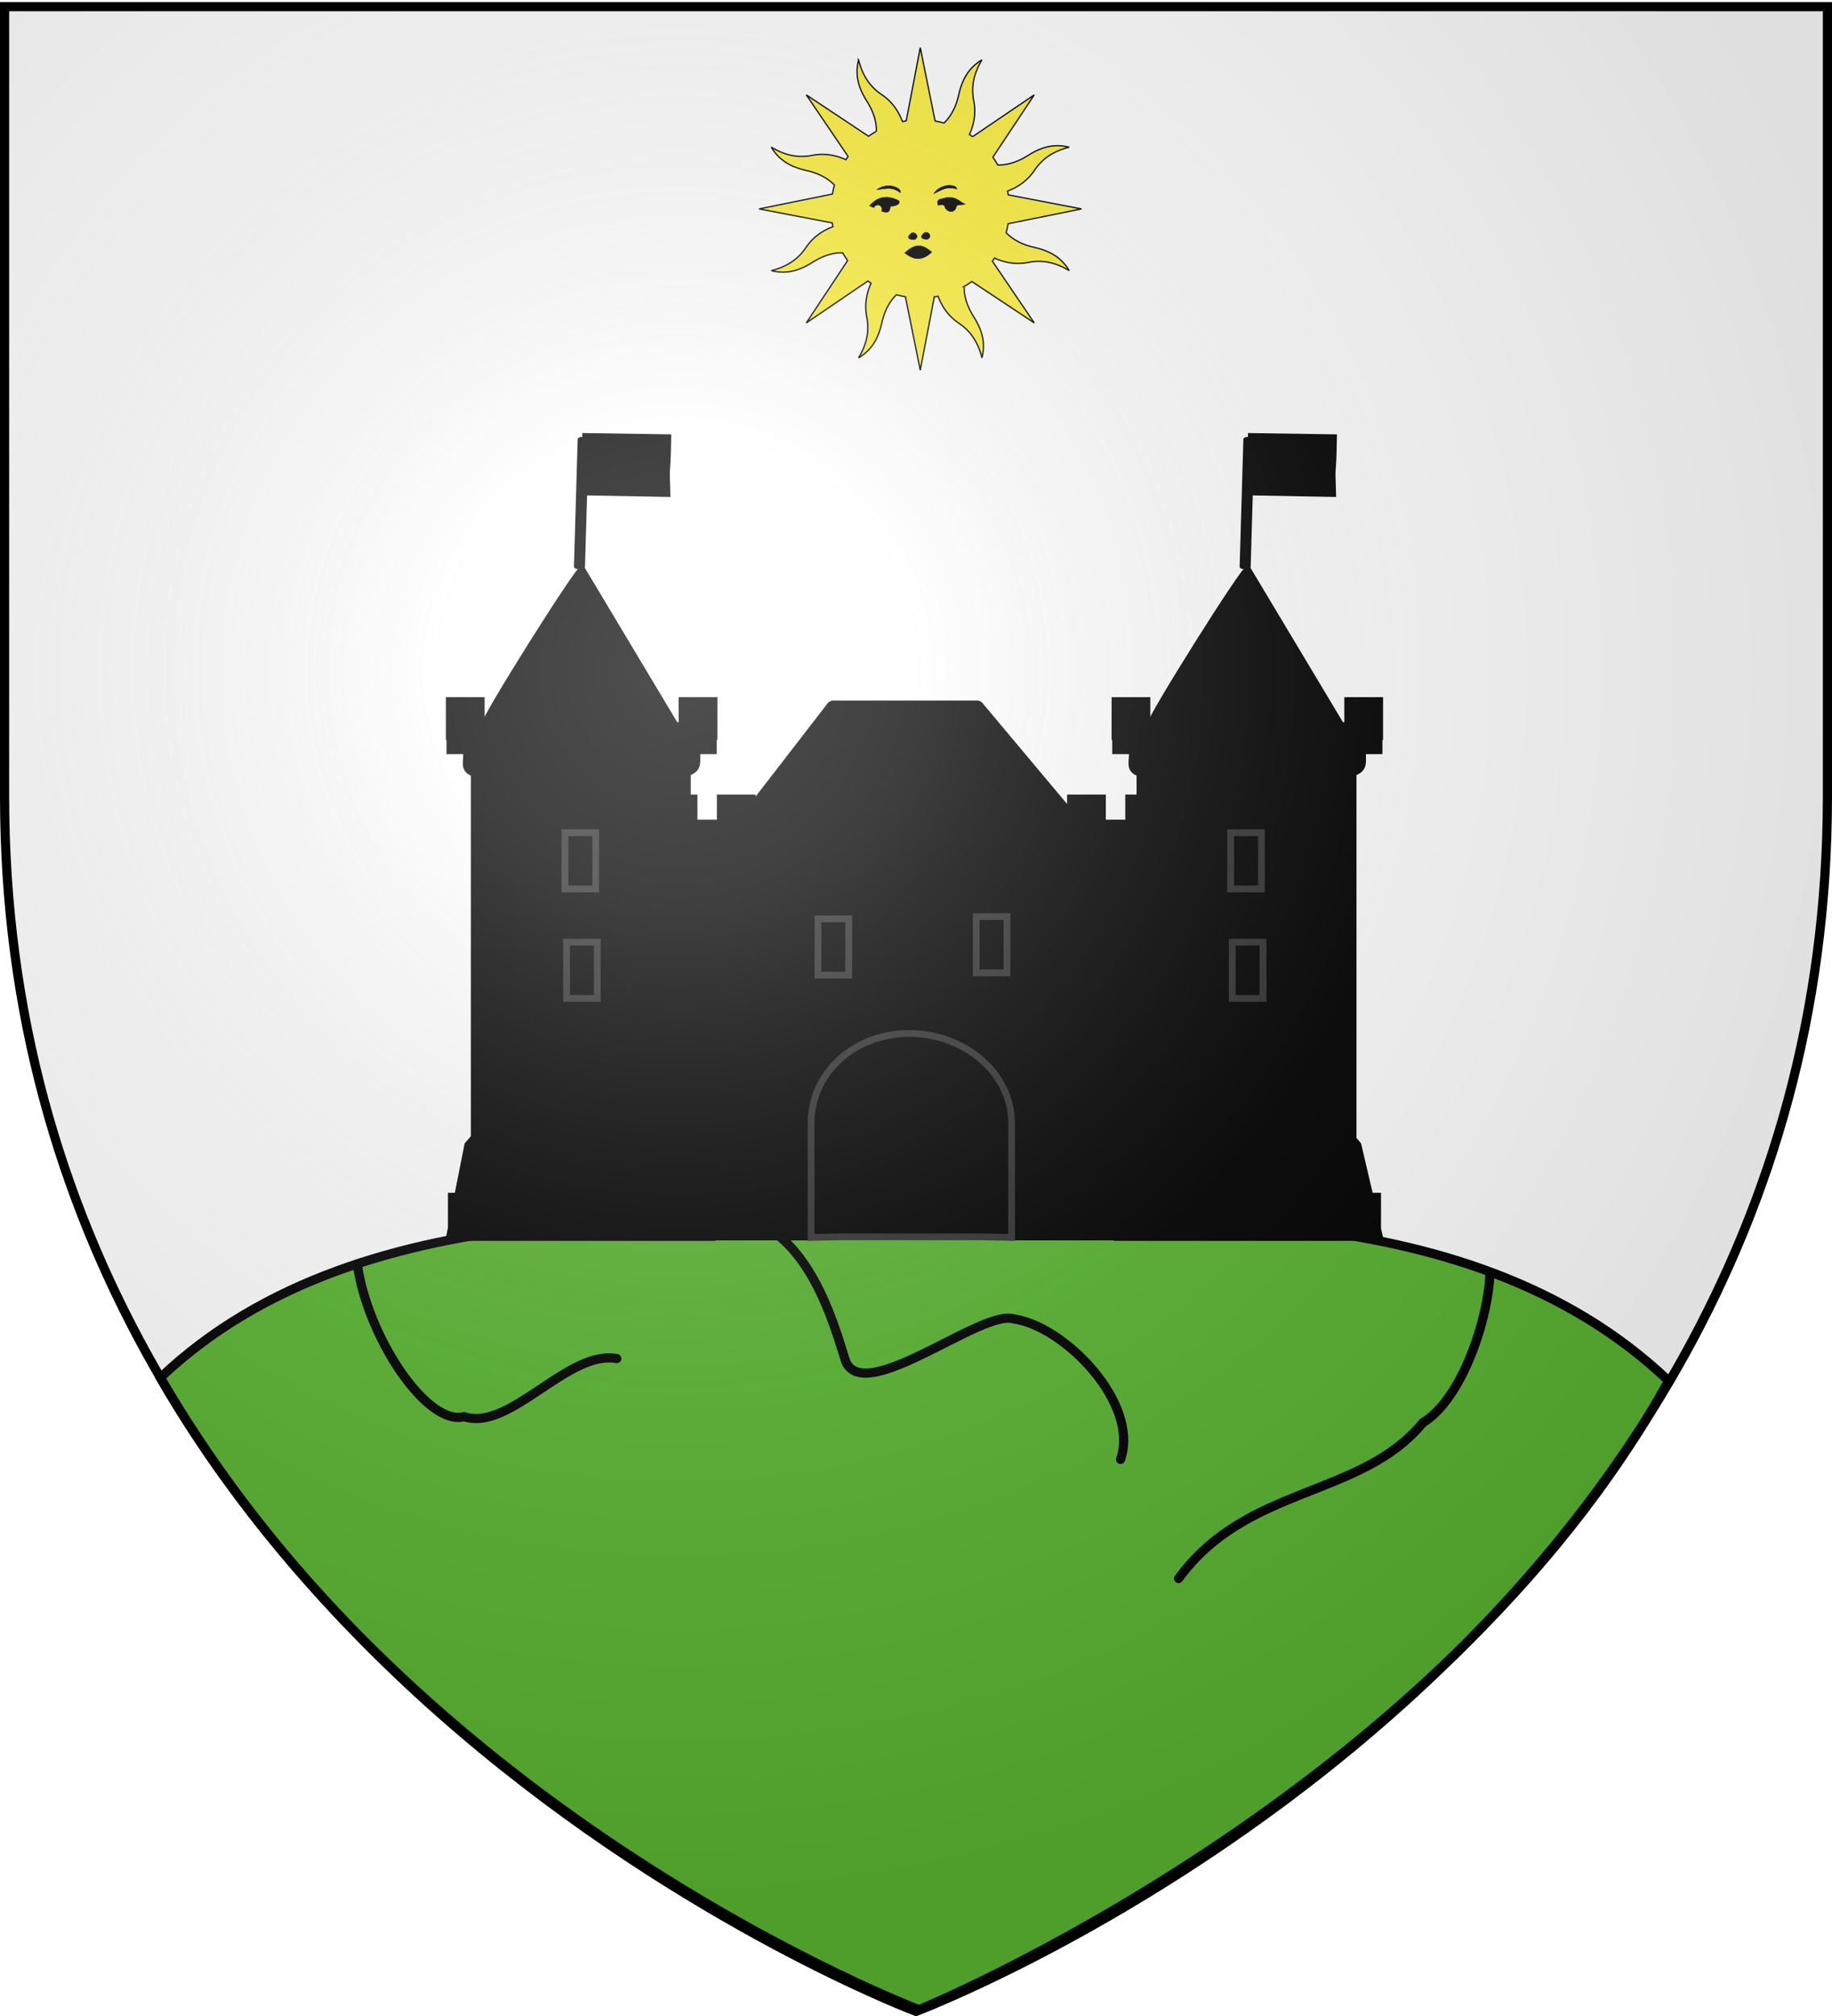
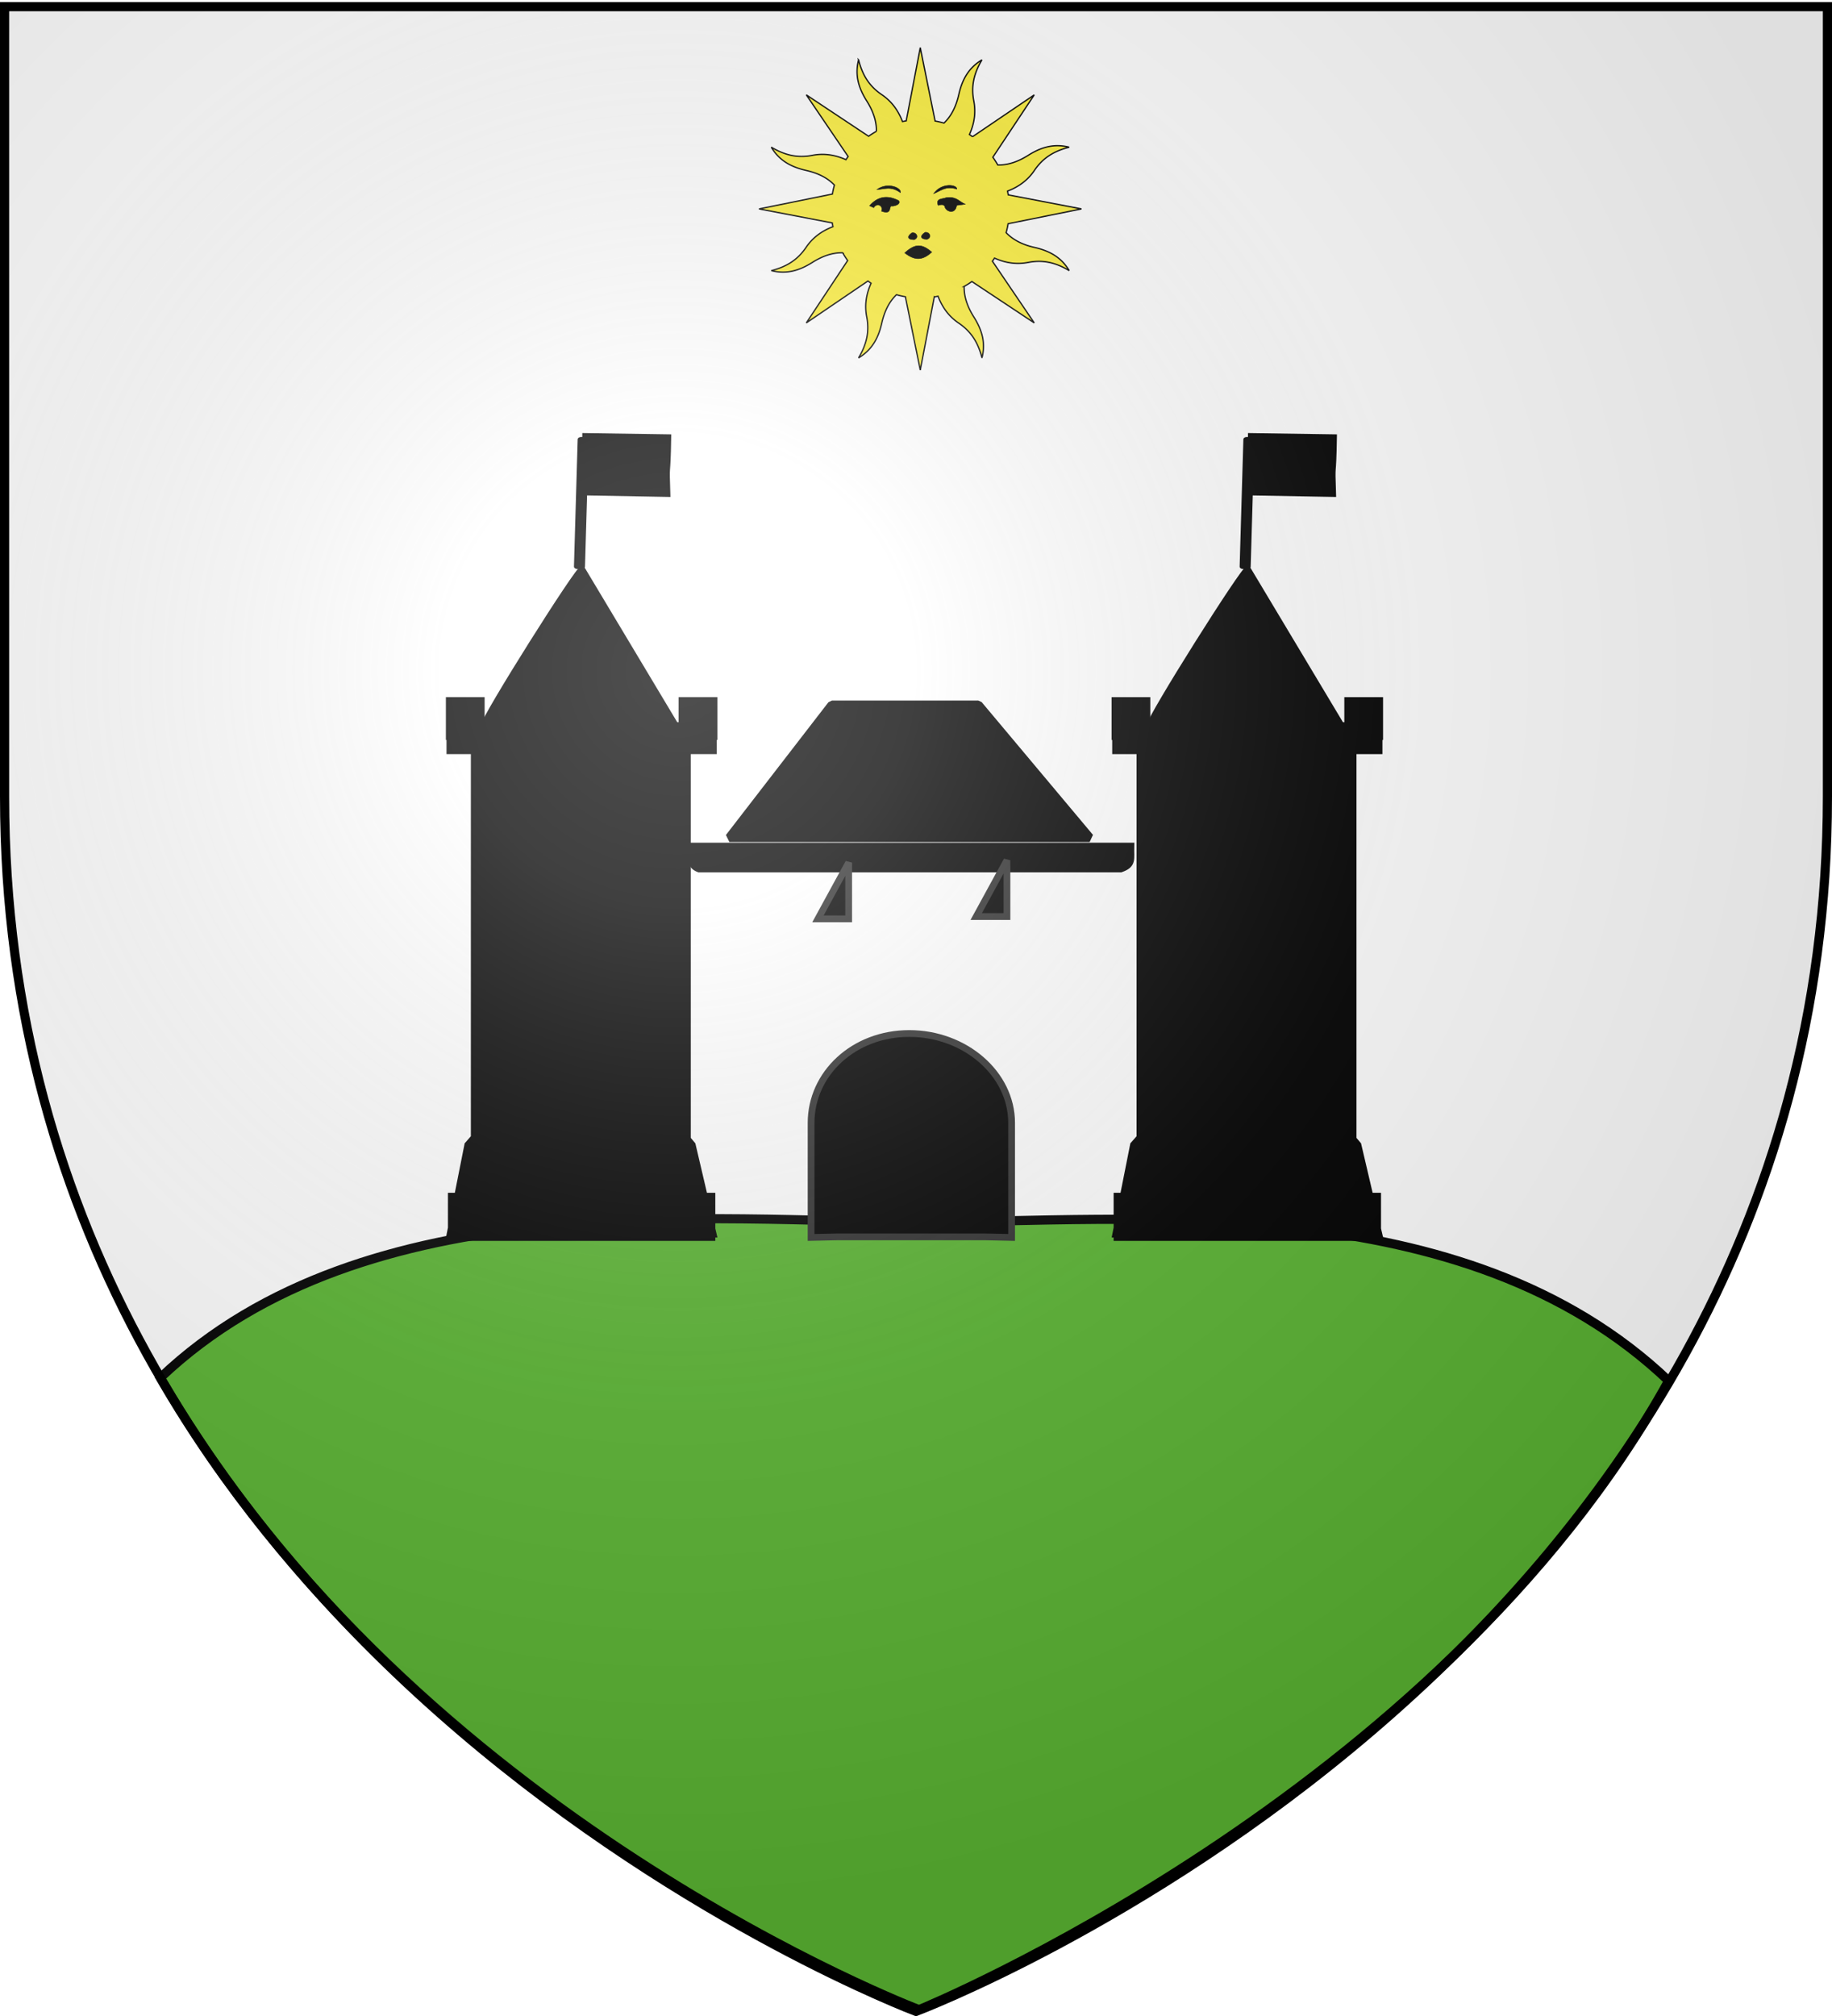
<svg xmlns="http://www.w3.org/2000/svg" xmlns:xlink="http://www.w3.org/1999/xlink" width="600" height="660" version="1.0">
  <desc>Flag of Canton of Valais (Wallis)</desc>
  <defs>
    <g id="c">
      <path id="b" d="M0 0v1h.5z" transform="rotate(18 3.157 -.5)" />
      <use xlink:href="#b" width="810" height="540" transform="scale(-1 1)" />
    </g>
    <g id="d">
      <use xlink:href="#c" width="810" height="540" transform="rotate(72)" />
      <use xlink:href="#c" width="810" height="540" transform="rotate(144)" />
    </g>
    <radialGradient xlink:href="#a" id="h" cx="221.445" cy="226.331" r="300" fx="221.445" fy="226.331" gradientTransform="matrix(1.353 0 0 1.349 -77.63 -85.747)" gradientUnits="userSpaceOnUse" />
    <linearGradient id="a">
      <stop offset="0" style="stop-color:white;stop-opacity:.314" />
      <stop offset=".19" style="stop-color:white;stop-opacity:.251" />
      <stop offset=".6" style="stop-color:#6b6b6b;stop-opacity:.125" />
      <stop offset="1" style="stop-color:black;stop-opacity:.125" />
    </linearGradient>
  </defs>
  <g style="display:inline">
    <path d="M300 658.5s298.5-112.32 298.5-397.772V2.176H1.5v258.552C1.5 546.18 300 658.5 300 658.5" style="fill:#fff;fill-opacity:1;fill-rule:evenodd;stroke:none" />
  </g>
  <g style="stroke-width:3;stroke-miterlimit:4;stroke-dasharray:none">
    <path d="M301 400.281c-68.42 0-182.22-12.958-249.5 51C135.001 595.771 300 658.156 300 658.156s169.999-69.385 245.5-205.875c-67.28-63.958-176.08-52-244.5-52z" style="fill:#5ab532;stroke:#000;stroke-width:3;stroke-linecap:butt;stroke-linejoin:miter;stroke-miterlimit:4;stroke-opacity:1;stroke-dasharray:none" transform="translate(1 -.219)" />
-     <path d="M116 414c3.265 23.861 22.847 53.25 35 50 15 5 34-22 50-19M246 400c19.582 7.693 26.828 36.343 30 46 6.333 14.333 44.667-17.333 55-14 16.667 2.333 41.333 27.667 35 46M487 417c-.667 15.667-9.333 41.333-22 49-20.333 24.667-57.667 20.333-80 51" style="fill:none;stroke:#000;stroke-width:3;stroke-linecap:round;stroke-linejoin:miter;stroke-miterlimit:4;stroke-opacity:1;stroke-dasharray:none" transform="translate(1 -.219)" />
  </g>
  <g style="fill:#000" transform="translate(145.51 140.856)scale(.629)">
    <path d="M201.812 142.956h76.253l57.952 69.098H148.435z" style="fill:#000;fill-opacity:1;fill-rule:nonzero;stroke:#000;stroke-width:4.541;stroke-linecap:round;stroke-linejoin:bevel;stroke-miterlimit:4;stroke-opacity:1;stroke-dasharray:none;stroke-dashoffset:0" />
-     <path d="m251.425 204.567 14.021-.116v-13.07H282.1v13.07h13.645v-13.07h16.652v13.07h13.645v-13.07h16.652v13.07h13.645v-13.07h16.653v18.767h-.325v7.368H113.722v-7.368h-.331V191.38h16.652v13.07h13.645v-13.07h16.652v13.07h13.645v-13.07h16.653v13.07h13.645v-13.07h16.652v13.07h13.645v-13.07h16.652zM121.394 219.385v200.516h81.462v-59.205c0-19.84 17.126-35.938 39.487-35.938 22.36 0 41.145 16.098 41.145 35.938V419.9h81.499V219.385z" style="fill:#000;fill-opacity:1;stroke:#000;stroke-width:3.518;stroke-miterlimit:4;stroke-opacity:1;stroke-dasharray:none" />
    <path d="M128.972 216.435H357.49c-.185 6.821 1.334 9.608-5.264 11.906H132.591c-5.886-2.217-2.836-6.478-3.619-11.906z" style="fill:#000;fill-opacity:1;stroke:#000;stroke-width:3.518;stroke-miterlimit:4;stroke-opacity:1;stroke-dasharray:none" />
    <path d="m295.395 420.124-13.904-.301h-76.6l-13.904.3v-59.606c0-25.685 22.181-46.535 51.13-46.535s53.278 20.85 53.278 46.535z" style="fill:#000;fill-opacity:1;stroke:#313131;stroke-width:3.518;stroke-miterlimit:4;stroke-opacity:1;stroke-dasharray:none" />
    <g id="g" style="fill:#000" transform="translate(-578.097)">
      <path d="M598.741 153.977c0-4.045 49.835-82.99 51.113-81.466l49.341 82.356c-38.371-.407-53.499-.017-100.454-.89z" style="fill:#000;fill-opacity:1;fill-rule:nonzero;stroke:#000;stroke-width:3.335;stroke-linecap:round;stroke-linejoin:bevel;stroke-miterlimit:4;stroke-opacity:1;stroke-dasharray:none;stroke-dashoffset:0" />
      <path d="M593.69 164.276v203.84l-3.357 3.84-5.297 26.675h-3.278v16.538l-.642 3.241h.642v1.759h135.697v-1.759h.642l-.642-2.735v-17.044h-4l-6.253-26.676-2.517-3.01v-204.67z" style="fill:#000;fill-opacity:1;stroke:#000;stroke-width:3.518;stroke-miterlimit:4;stroke-opacity:1;stroke-dasharray:none" />
-       <path d="M589.605 166.503h120.003c-.185 6.82 1.334 9.608-5.264 11.906h-111.12c-5.886-2.217-2.836-6.478-3.619-11.906z" style="fill:#000;fill-opacity:1;stroke:#000;stroke-width:3.518;stroke-miterlimit:4;stroke-opacity:1;stroke-dasharray:none" />
      <path d="M580.686 140.673v18.766h.33v7.369h137.187v-7.369h.324v-18.766h-16.652v13.07H688.23v-13.07h-16.652v13.07h-13.645v-13.07H641.28v13.07h-13.645v-13.07h-16.652v13.07h-13.645v-13.07z" style="fill:#000;fill-opacity:1;stroke:#000;stroke-width:3.518;stroke-miterlimit:4;stroke-opacity:1;stroke-dasharray:none" />
-       <path id="e" d="M641.764 266.432v29.292h15.999v-29.292z" style="fill:#000;fill-opacity:1;stroke:#313131;stroke-width:3.518;stroke-miterlimit:4;stroke-opacity:1;stroke-dasharray:none" />
      <g style="fill:#000;stroke:#000;stroke-width:4.673;stroke-miterlimit:4;stroke-opacity:1;stroke-dasharray:none">
        <g style="fill:#000;stroke:#000;stroke-width:8.139;stroke-miterlimit:4;stroke-opacity:1;stroke-dasharray:none">
          <g style="fill:#000;stroke:#000;stroke-width:8.139;stroke-miterlimit:4;stroke-opacity:1;stroke-dasharray:none">
            <g style="fill:#000;stroke:#000;stroke-width:9.043;stroke-miterlimit:4;stroke-opacity:1;stroke-dasharray:none">
              <path d="M-238.78 399.932h5.21v242.635h-5.21z" style="fill:#000;fill-opacity:1;fill-rule:nonzero;stroke:#000;stroke-width:9.043;stroke-linecap:butt;stroke-linejoin:round;stroke-miterlimit:4;stroke-opacity:1;stroke-dasharray:none;stroke-dashoffset:0;marker:none;visibility:visible;display:inline;overflow:visible" transform="matrix(.403 .006 -.008 .273 748.8 -103.005)" />
              <path d="m-231.893 502.066 105.85.545c-3.093-70.221-.228-22.12-1.091-110.215h-105.85z" style="fill:#000;fill-rule:evenodd;stroke:#000;stroke-width:9.043;stroke-linecap:butt;stroke-linejoin:miter;stroke-miterlimit:4;stroke-opacity:1;stroke-dasharray:none" transform="matrix(.403 .006 -.008 .273 748.8 -103.005)" />
            </g>
          </g>
        </g>
      </g>
      <use xlink:href="#e" width="450.023" height="444.955" style="fill:#000" transform="translate(-.848 -56.961)" />
    </g>
-     <path id="f" d="M194.557 254.313v29.292h16v-29.292z" style="fill:#000;fill-opacity:1;stroke:#313131;stroke-width:3.518;stroke-miterlimit:4;stroke-opacity:1;stroke-dasharray:none" />
+     <path id="f" d="M194.557 254.313h16v-29.292z" style="fill:#000;fill-opacity:1;stroke:#313131;stroke-width:3.518;stroke-miterlimit:4;stroke-opacity:1;stroke-dasharray:none" />
    <use xlink:href="#f" width="450.023" height="444.955" style="fill:#000" transform="translate(82.412 -1.212)" />
    <use xlink:href="#g" width="450.023" height="444.955" style="fill:#000" transform="translate(346.616)" />
  </g>
  <g style="display:inline" transform="matrix(.183 0 0 .183 245.927 7.785)">
    <use xlink:href="#use10030" width="744.094" height="1052.362" style="stroke-width:.2;stroke-miterlimit:4;stroke-dasharray:none" transform="matrix(2.498 0 0 2.946 309.814 -1432.584)" />
    <use xlink:href="#use10032" width="744.094" height="1052.362" style="stroke-width:.2;stroke-miterlimit:4;stroke-dasharray:none" transform="matrix(.848 0 0 1 989.5 -275.102)" />
    <use xlink:href="#use10034" width="744.094" height="1052.362" style="stroke-width:.2;stroke-miterlimit:4;stroke-dasharray:none" transform="matrix(.848 0 0 1 989.5 -275.102)" />
    <use xlink:href="#use10036" width="744.094" height="1052.362" style="stroke-width:.2;stroke-miterlimit:4;stroke-dasharray:none" transform="matrix(.848 0 0 1 989.5 -275.102)" />
    <use xlink:href="#use10038" width="744.094" height="1052.362" style="stroke-width:.2;stroke-miterlimit:4;stroke-dasharray:none" transform="matrix(.848 0 0 1 989.5 -275.102)" />
    <use xlink:href="#use10040" width="744.094" height="1052.362" style="stroke-width:.2;stroke-miterlimit:4;stroke-dasharray:none" transform="matrix(.848 0 0 1 989.5 -275.102)" />
    <use xlink:href="#use10042" width="744.094" height="1052.362" style="stroke-width:.2;stroke-miterlimit:4;stroke-dasharray:none" transform="matrix(.848 0 0 1 989.5 -275.102)" />
    <g style="display:inline">
      <path d="M105.115 39.11c-2.936 11.483.3 20.935 5.911 29.841 4.34 6.888 7.19 14.227 7.055 22.113a64 64 0 0 0-5.673 3.604L67.06 64.547l30.444 44.848a66 66 0 0 0-1.593 2.317c-8.635-3.89-16.74-4.662-24.465-3.167-10.92 2.112-20.19-.175-29.87-5.945 6.043 10.196 15.059 14.589 25.324 16.919 7.954 1.805 15.144 4.973 20.63 10.667a65 65 0 0 0-1.464 6.518l-53.378 10.824 53.257 10.185c.147.916.323 1.83.51 2.745-8.859 3.351-15.157 8.525-19.564 15.045-6.227 9.215-14.356 14.155-25.28 16.92 11.482 2.936 20.918-.338 29.825-5.95 6.887-4.338 14.226-7.19 22.112-7.054a64 64 0 0 0 3.604 5.673l-30.105 45.386 44.87-30.498c.75.542 1.508 1.1 2.279 1.609-3.89 8.635-4.646 16.78-3.152 24.503 2.113 10.92-.19 20.152-5.96 29.832 10.196-6.043 14.589-15.059 16.919-25.324 1.805-7.954 4.973-15.144 10.667-20.63 2.15.598 4.31 1.089 6.518 1.464l10.824 53.378 10.185-53.257a64 64 0 0 0 2.745-.51c3.35 8.861 8.527 15.158 15.045 19.564 9.215 6.227 14.155 14.356 16.92 25.28 2.937-11.482-.338-20.918-5.95-29.825-4.347-6.9-7.166-14.217-7.015-22.128a64 64 0 0 0 5.634-3.588l45.387 30.105-30.46-44.886a66 66 0 0 0 1.57-2.263c8.637 3.901 16.775 4.646 24.504 3.152 10.919-2.113 20.151.19 29.832 5.96-6.044-10.196-15.044-14.55-25.31-16.88-7.944-1.804-15.126-5.033-20.607-10.722a65 65 0 0 0 1.426-6.502l53.394-10.786-53.273-10.223a64 64 0 0 0-.51-2.745c8.867-3.348 15.157-8.524 19.564-15.045 6.227-9.215 14.372-14.117 25.296-16.882-11.482-2.936-20.934.3-29.84 5.911-6.901 4.348-14.218 7.167-22.129 7.016a64 64 0 0 0-3.588-5.634l30.121-45.348-44.902 30.422a66 66 0 0 0-2.263-1.57c3.896-8.634 4.662-16.742 3.167-24.466-2.112-10.92.175-20.19 5.945-29.87-10.196 6.043-14.55 15.043-16.88 25.308-1.808 7.963-5.031 15.176-10.744 20.662-2.135-.593-4.288-1.107-6.48-1.48L150.01 30.188 139.787 83.46c-.916.147-1.83.323-2.745.51-3.35-8.861-8.524-15.157-15.045-19.564-9.215-6.227-14.117-14.372-16.882-25.296z" style="fill:#fcef3c;fill-opacity:1;fill-rule:nonzero;stroke:#000;stroke-width:.949;stroke-linecap:butt;stroke-linejoin:miter;stroke-miterlimit:4;stroke-opacity:1;stroke-dasharray:none;stroke-dashoffset:0;marker:none;visibility:visible;display:inline;overflow:visible" transform="matrix(2.459 0 0 2.459 -65.75 -31.563)" />
      <path d="M138.694 179.527c7.096 5.48 12.635 5.892 19.689-.57-7.296-6.258-12.083-6.26-19.69.57zM121.784 149.16c1.522-4.594-3.865-6.059-5.612-2.526l-3.086-1.403c6.32-7.14 13.136-7.523 20.203-4.209 2.362.546 2.262 3.753-3.367 4.49-3.662-1.184.48 6.885-8.138 3.648zM118.417 133.446c5.382-.135 10.074-2.918 17.117 2.245 1.252-2.97-8.601-8.255-17.117-2.245zM159.713 136.412c5.062-1.832 8.632-5.957 16.947-3.289.247-3.213-10.772-5.108-16.947 3.289zM167.803 145.512c-1.59-1.783-3.18-.905-4.77-.561-2.003-5.27 3.09-4.46 5.892-5.612 7.389-.903 8.885 2.522 13.75 4.77l-6.174.842c-1.02 7.236-8.383 4.363-8.698.561zM153.492 164.593c3.47-.44 5.24 3.806 1.403 5.05-5.618-.14-4.626-3.04-1.403-5.05zM144.038 164.89c3.469-.44 5.24 3.805 1.403 5.05-5.618-.141-4.626-3.041-1.403-5.05z" style="fill:#000;fill-opacity:1;fill-rule:evenodd;stroke:#000;stroke-width:.316px;stroke-linecap:butt;stroke-linejoin:miter;stroke-opacity:1" transform="matrix(2.459 0 0 2.459 -65.75 -31.563)" />
    </g>
  </g>
  <path d="M300 658.5s298.5-112.32 298.5-397.772V2.176H1.5v258.552C1.5 546.18 300 658.5 300 658.5" style="opacity:1;fill:url(#h);fill-opacity:1;fill-rule:evenodd;stroke:none;stroke-width:1px;stroke-linecap:butt;stroke-linejoin:miter;stroke-opacity:1" />
  <path d="M300 658.5S1.5 546.18 1.5 260.728V2.176h597v258.552C598.5 546.18 300 658.5 300 658.5z" style="opacity:1;fill:none;fill-opacity:1;fill-rule:evenodd;stroke:#000;stroke-width:3;stroke-linecap:butt;stroke-linejoin:miter;stroke-miterlimit:4;stroke-dasharray:none;stroke-opacity:1" />
</svg>